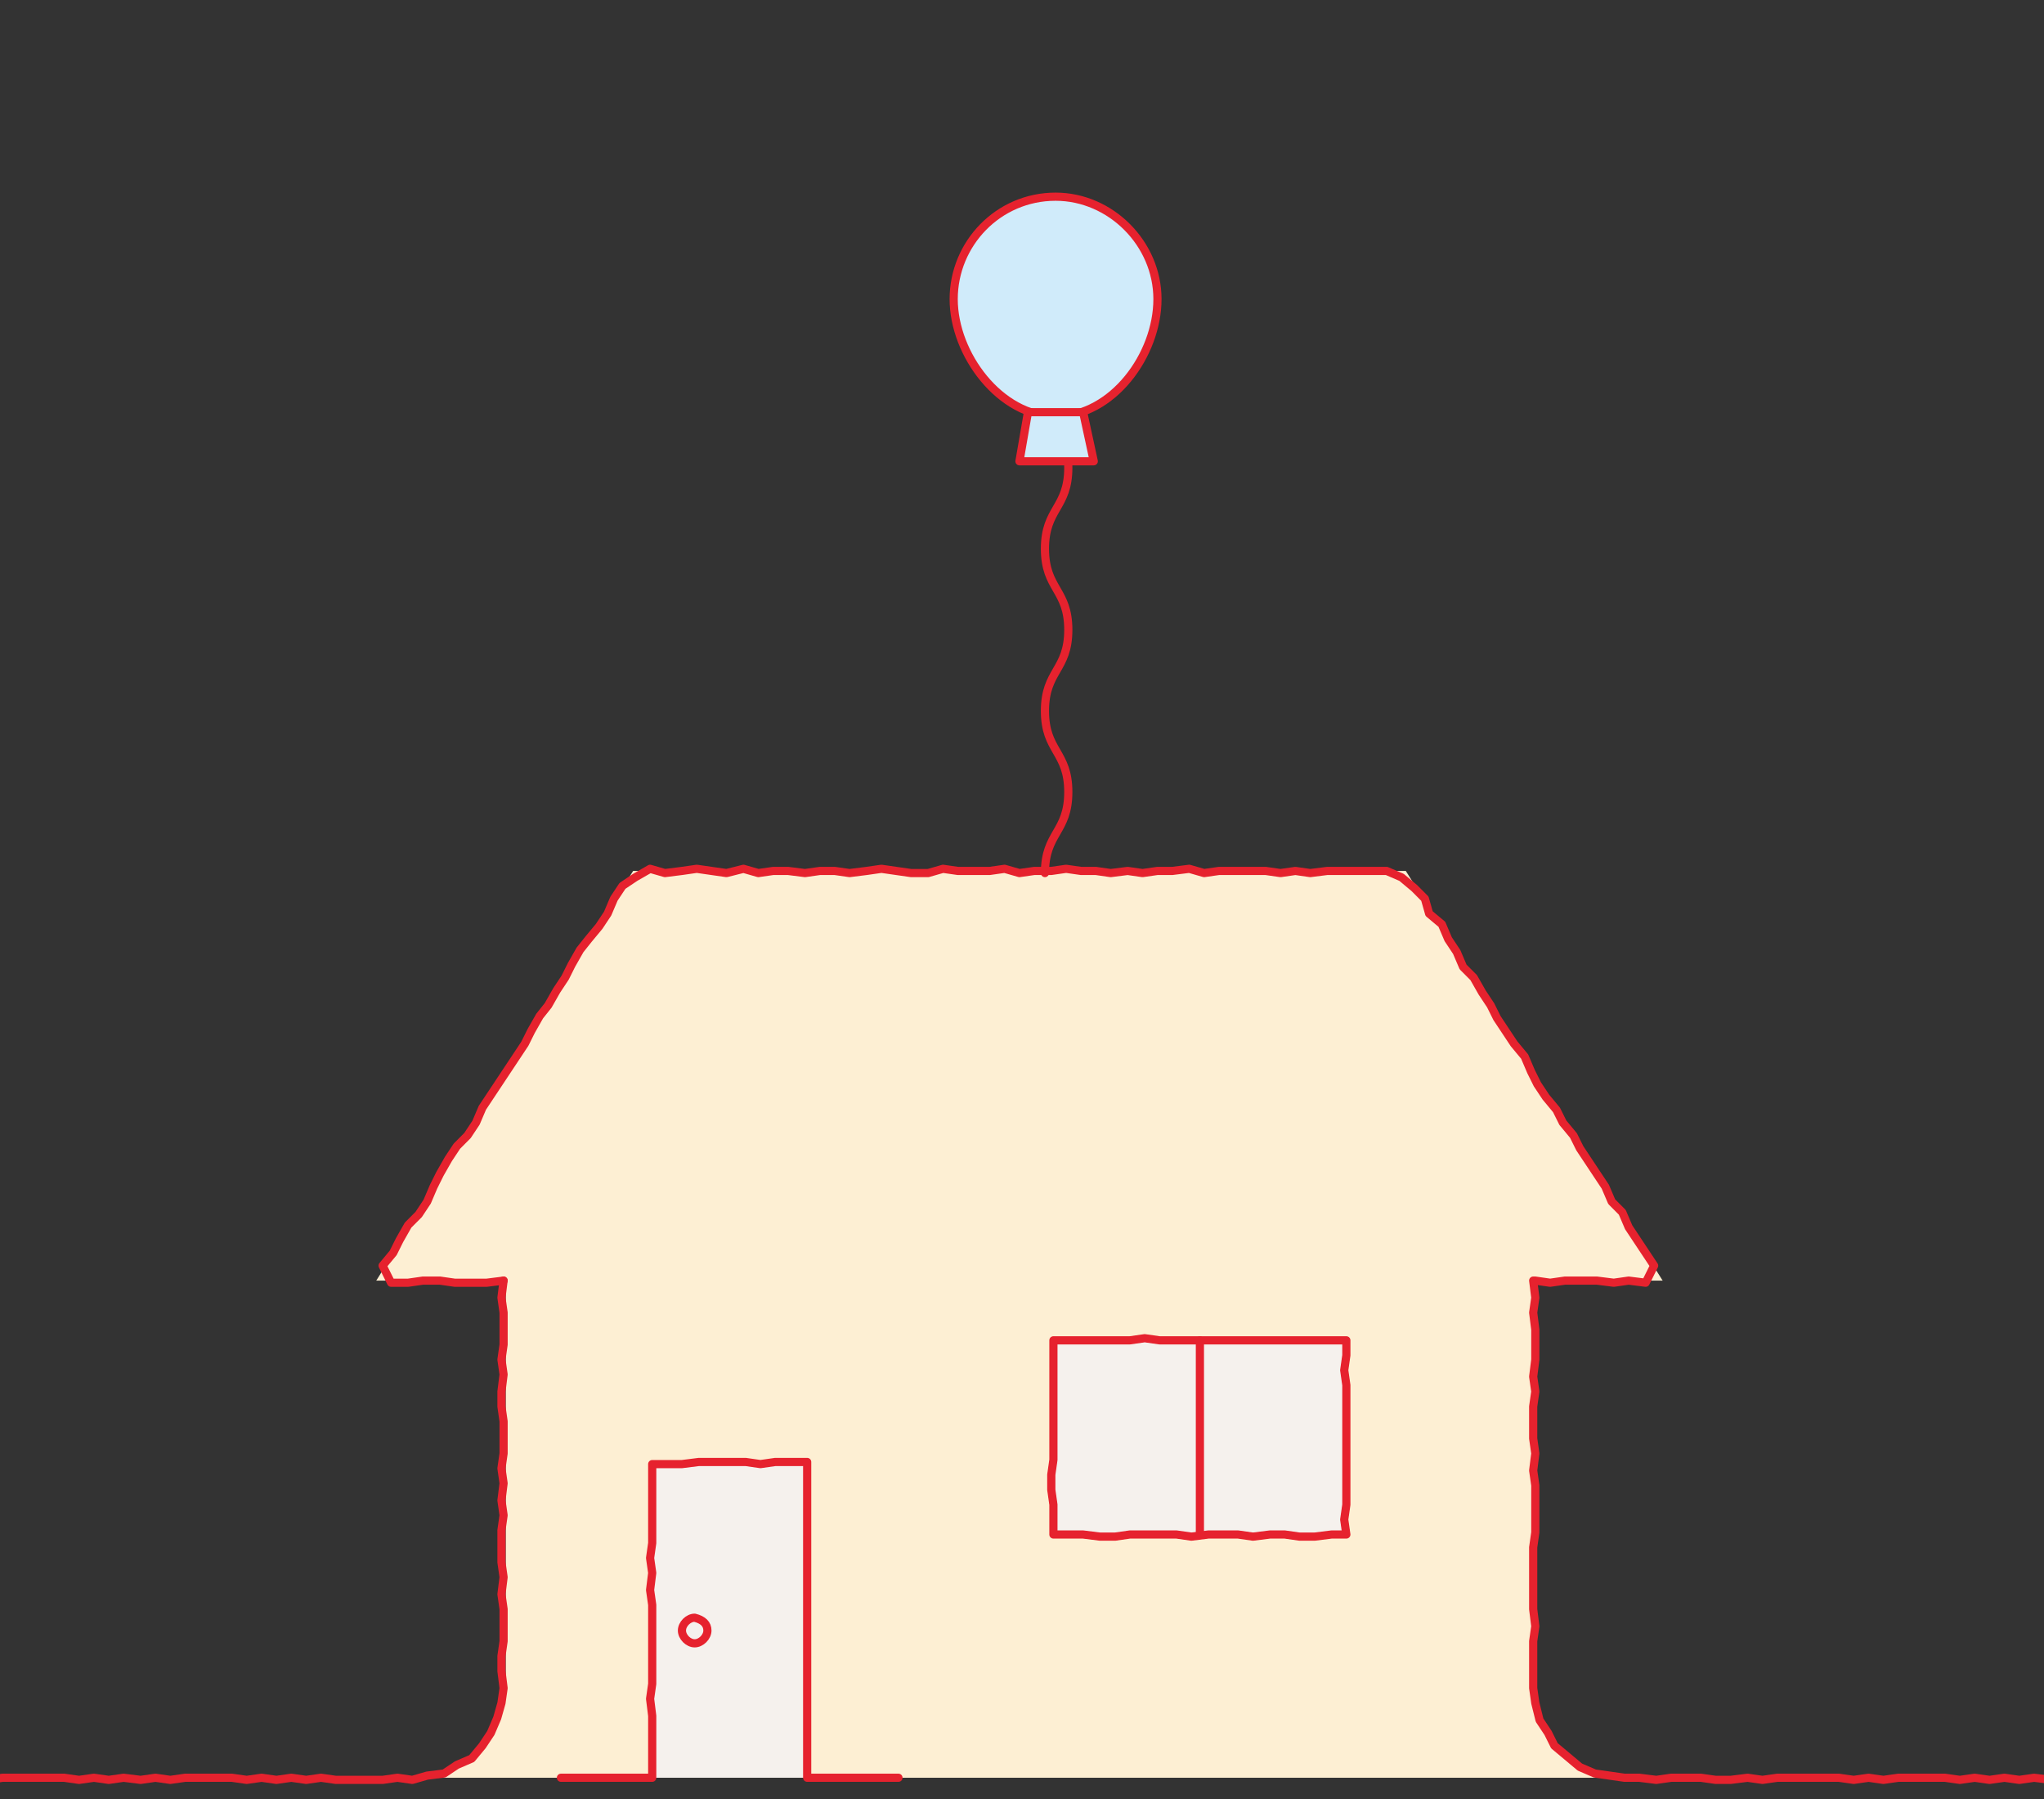
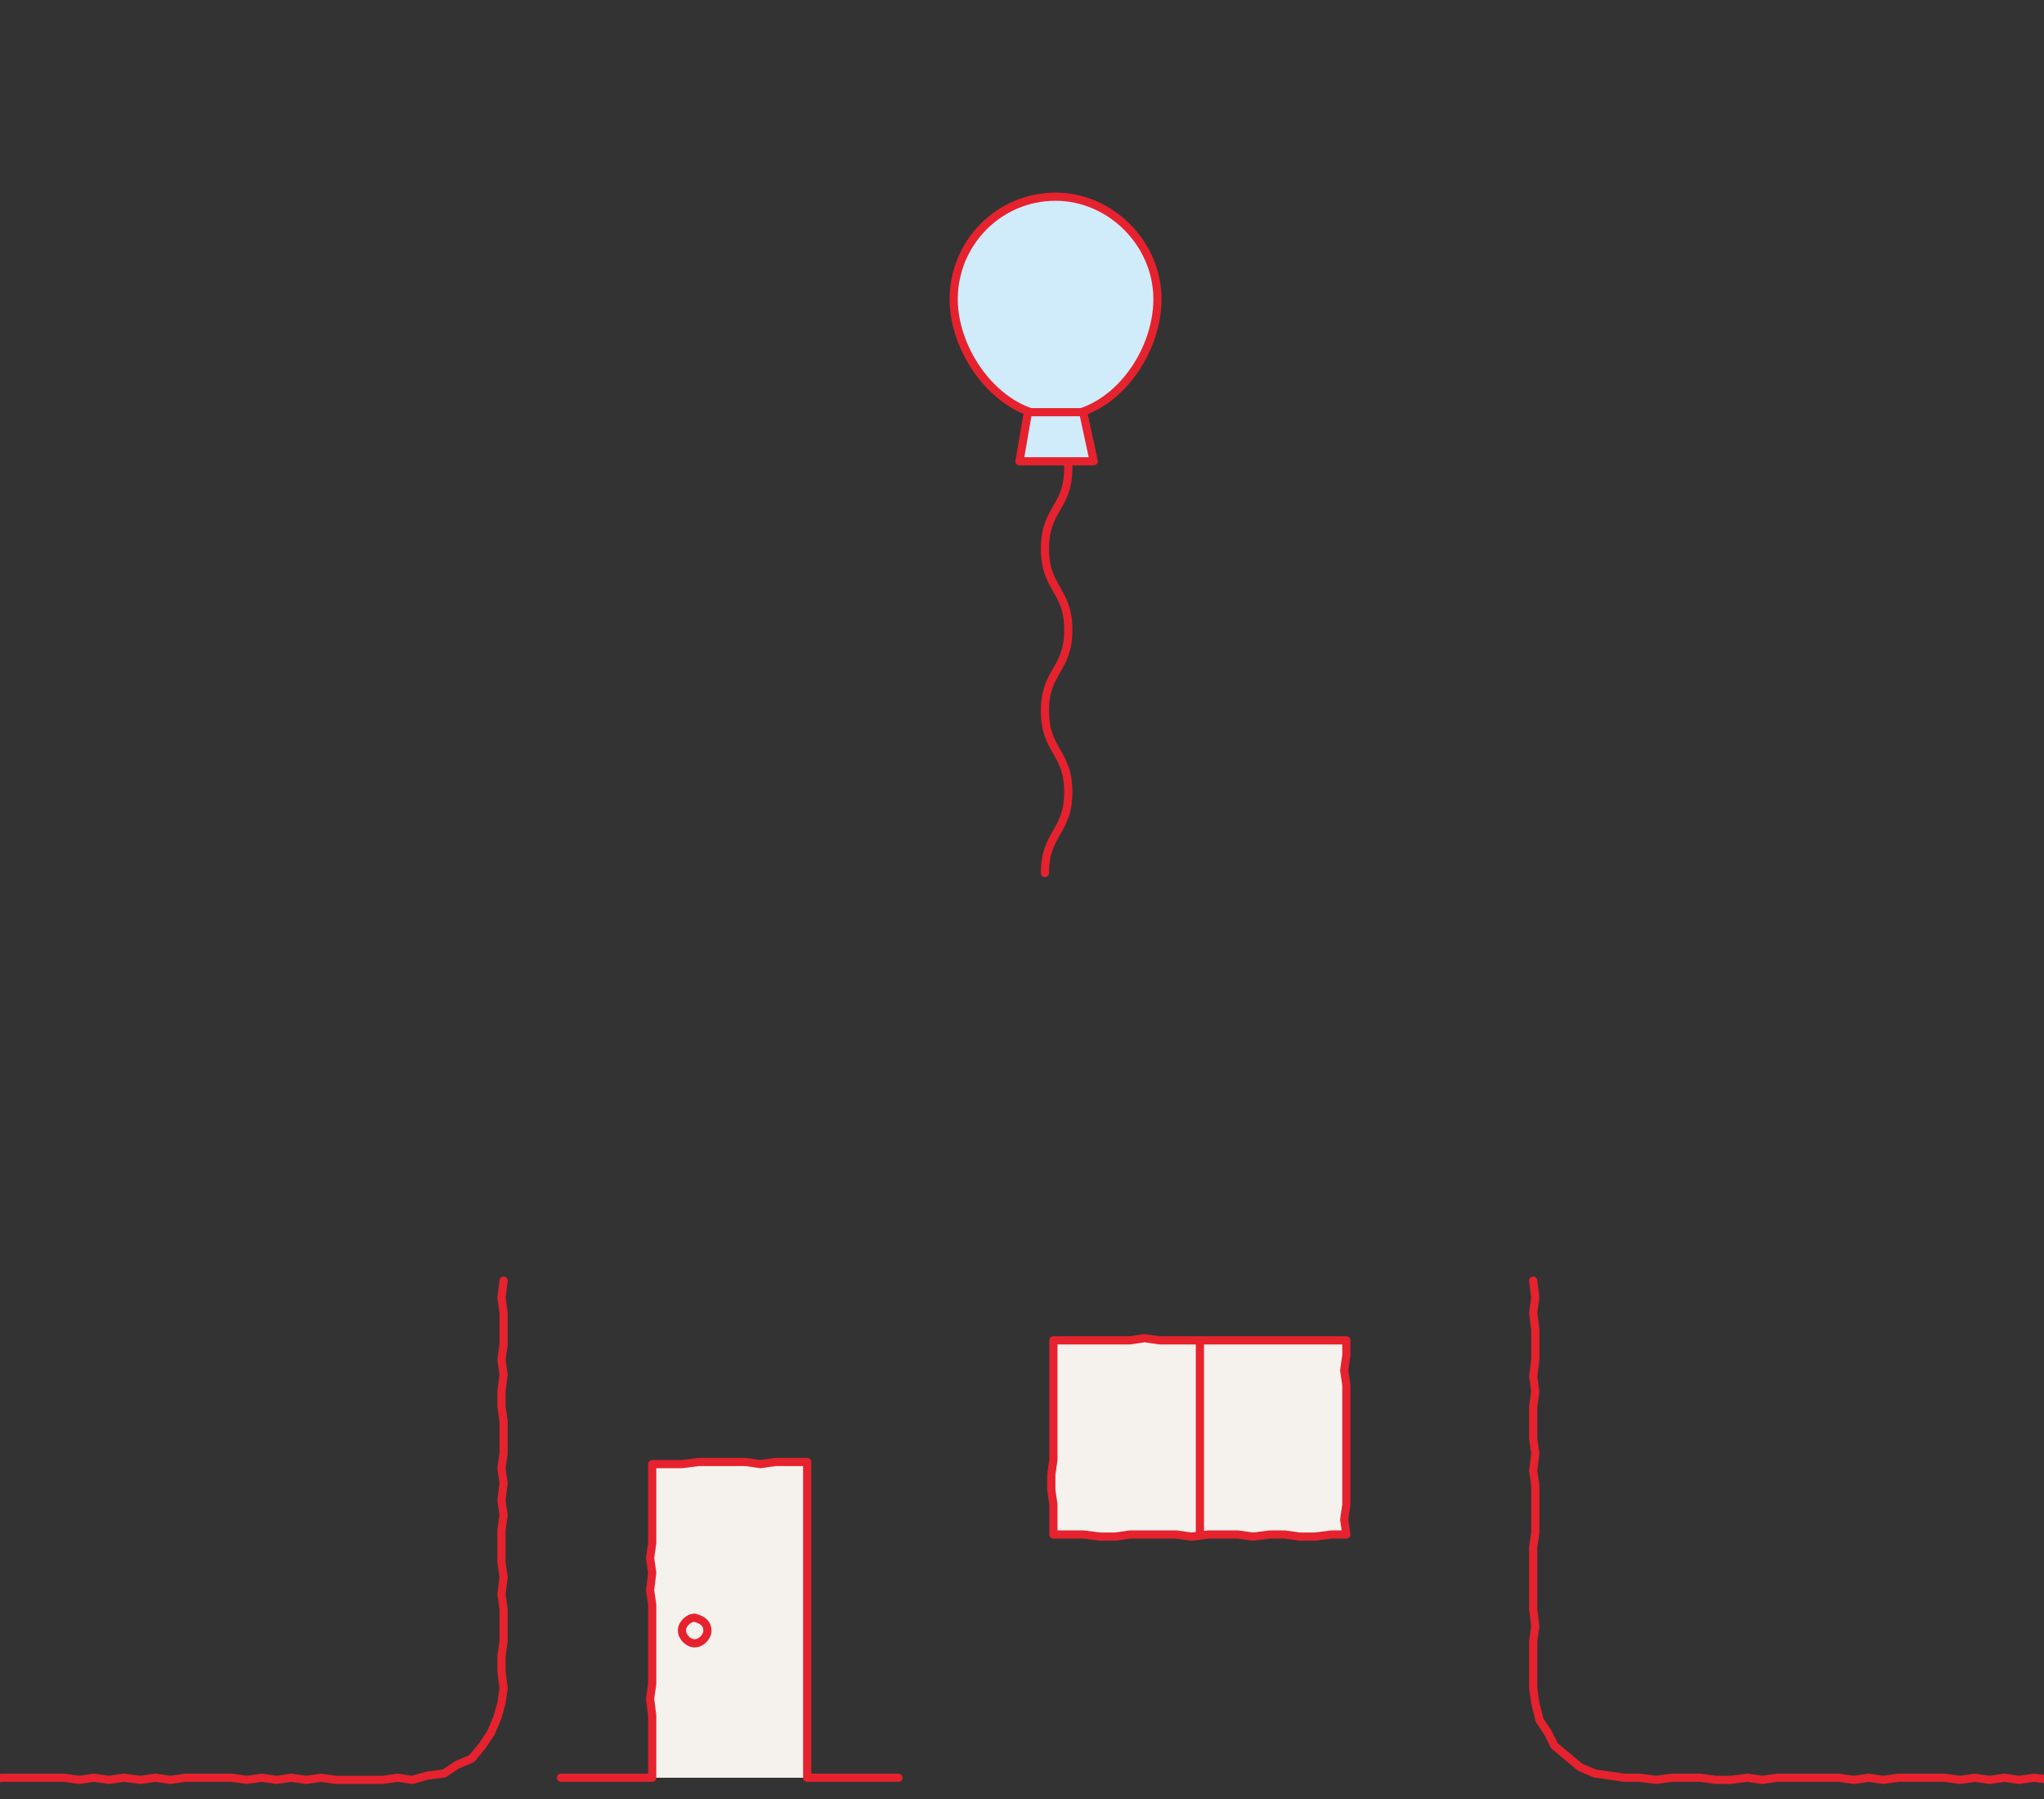
<svg xmlns="http://www.w3.org/2000/svg" width="250" height="220" viewBox="0 0 250 220" fill="none">
  <rect x="0" y="0" width="250" height="220" fill="#333333" stroke="none" />
  <g clip-path="url(#clip0_2895_2055)">
-     <path d="M198.685 217.401C192.713 217.401 187.521 212.444 187.521 206.181V156.605H203.358L171.943 106.508H77.436L46.02 156.605H61.858V206.181C61.858 212.183 56.925 217.401 50.694 217.401H198.685Z" fill="#FDEFD3" />
-     <path d="M187.777 156.605L189.594 156.866L191.412 156.605H193.489H195.306L197.383 156.866L199.201 156.605L201.278 156.866L202.316 154.778L201.278 153.213L200.239 151.647L199.201 150.082L198.422 148.255L197.124 146.95L196.345 145.124L195.306 143.558L194.268 141.993L193.229 140.427L192.45 138.862L191.152 137.296L190.373 135.731L189.075 134.165L188.036 132.6L187.258 131.034L186.479 129.208L185.18 127.642L184.142 126.076L183.103 124.511L182.324 122.945L181.286 121.38L180.247 119.553L178.949 118.249L178.17 116.422L177.132 114.857L176.353 113.03L174.795 111.726L174.276 109.899L172.978 108.594L171.42 107.29L169.602 106.507H167.785H165.968H164.15H162.333L160.256 106.768L158.438 106.507L156.621 106.768L154.803 106.507H152.726H150.909H149.091L147.274 106.768L145.457 106.246L143.379 106.507H141.562L139.745 106.768L137.927 106.507L135.85 106.768L134.033 106.507H132.215L130.398 106.246L128.58 106.507H126.503L124.686 106.768L122.868 106.246L121.051 106.507H118.974H117.157L115.339 106.246L113.522 106.768H111.445L109.627 106.507L107.81 106.246L105.992 106.507L103.915 106.768L102.098 106.507H100.28L98.463 106.768L96.386 106.507H94.569L92.751 106.768L90.933 106.246L88.856 106.768L87.039 106.507L85.222 106.246L83.404 106.507L81.327 106.768L79.51 106.246L77.692 107.29L76.134 108.334L75.096 109.899L74.317 111.726L73.278 113.291L71.98 114.857L70.942 116.161L69.903 117.988L69.124 119.553L68.086 121.119L67.047 122.945L66.009 124.25L64.97 126.076L64.191 127.642L63.153 129.208L62.114 130.773L61.076 132.339L60.037 133.904L58.999 135.47L58.22 137.296L57.181 138.862L55.883 140.166L54.845 141.732L53.806 143.558L53.027 145.124L52.248 146.95L51.21 148.516L49.911 149.821L48.873 151.647L48.094 153.213L46.796 154.778L47.834 156.866H49.911L51.729 156.605H53.806L55.623 156.866H57.7H59.518L61.595 156.605" stroke="#E6222E" stroke-miterlimit="10" stroke-linecap="round" stroke-linejoin="round" />
    <path d="M250.874 217.662L248.797 217.401L246.98 217.662L245.162 217.401L243.345 217.662L241.527 217.401L239.71 217.662L237.892 217.401H235.815H233.998H232.18L230.363 217.662L228.545 217.401L226.728 217.662L224.911 217.401H222.833H221.016H219.199H217.381L215.564 217.662L213.746 217.401L211.669 217.662H209.852L208.035 217.401H206.217H204.4L202.582 217.662L200.505 217.401H198.688L196.87 217.14L195.053 216.879L193.235 216.096L191.678 214.791L190.12 213.487L189.341 211.921L188.302 210.356L187.783 208.268L187.523 206.442V204.354V202.528V200.701L187.783 198.875L187.523 196.788V194.961V193.135V191.047V189.221L187.783 187.394V185.568V183.48V181.654L187.523 179.827L187.783 177.74L187.523 175.913V174.087V172L187.783 170.173L187.523 168.347L187.783 166.259V164.433V162.606L187.523 160.519L187.783 158.692L187.523 156.605" stroke="#E6222E" stroke-miterlimit="10" stroke-linecap="round" stroke-linejoin="round" />
    <path d="M61.594 156.605L61.334 158.692L61.594 160.519V162.345V164.433L61.334 166.259L61.594 168.086L61.334 170.173V172L61.594 173.826V175.653V177.74L61.334 179.566L61.594 181.393L61.334 183.48L61.594 185.307L61.334 187.133V189.221V191.047L61.594 192.874L61.334 194.961L61.594 196.788V198.614V200.701L61.334 202.528V204.354L61.594 206.442L61.334 208.268L60.815 210.095L60.036 211.921L58.997 213.487L57.699 215.052L55.882 215.835L54.324 216.879L52.247 217.14L50.43 217.662L48.612 217.401L46.795 217.662H44.977H43.16H41.083L39.265 217.401L37.448 217.662L35.63 217.401L33.813 217.662L31.995 217.401L30.178 217.662L28.361 217.401H26.284H24.466H22.649L20.831 217.662L19.014 217.401L17.197 217.662L15.119 217.401L13.302 217.662L11.485 217.401L9.667 217.662L7.85 217.401H6.032H3.955H2.138H0.32L-1.497 217.662" stroke="#E6222E" stroke-miterlimit="10" stroke-linecap="round" stroke-linejoin="round" />
    <path d="M164.671 187.655H162.854L160.777 187.916H158.959L157.142 187.655H155.324L153.247 187.916L151.43 187.655H149.612H147.795L145.718 187.916L143.9 187.655H142.083H140.266H138.188L136.371 187.916H134.554L132.477 187.655H130.659H128.842V185.828V184.002L128.582 182.175V180.349L128.842 178.522V176.696V174.869V173.043V171.216V169.39V167.563V165.737V163.91H130.659H132.477H134.294H136.371H138.188L140.006 163.649L141.823 163.91H143.9H145.718H147.535H149.353H151.43H153.247H155.065H157.142H158.959H160.777H162.594H164.671V165.737L164.411 167.563L164.671 169.39V171.216V173.043V174.869V176.696V178.522V180.349V182.175V184.002L164.411 185.828L164.671 187.655Z" fill="#F5F1ED" />
    <path d="M164.671 187.655H162.854L160.777 187.916H158.959L157.142 187.655H155.324L153.247 187.916L151.43 187.655H149.612H147.795L145.718 187.916L143.9 187.655H142.083H140.266H138.188L136.371 187.916H134.554L132.477 187.655H130.659H128.842V185.828V184.002L128.582 182.175V180.349L128.842 178.522V176.696V174.869V173.043V171.216V169.39V167.563V165.737V163.91H130.659H132.477H134.294H136.371H138.188L140.006 163.649L141.823 163.91H143.9H145.718H147.535H149.353H151.43H153.247H155.065H157.142H158.959H160.777H162.594H164.671V165.737L164.411 167.563L164.671 169.39V171.216V173.043V174.869V176.696V178.522V180.349V182.175V184.002L164.411 185.828L164.671 187.655Z" fill="#F5F1ED" />
    <path d="M164.671 187.655H162.854L160.777 187.916H158.959L157.142 187.655H155.324L153.247 187.916L151.43 187.655H149.612H147.795L145.718 187.916L143.9 187.655H142.083H140.266H138.188L136.371 187.916H134.554L132.477 187.655H130.659H128.842V185.828V184.002L128.582 182.175V180.349L128.842 178.522V176.696V174.869V173.043V171.216V169.39V167.563V165.737V163.91H130.659H132.477H134.294H136.371H138.188L140.006 163.649L141.823 163.91H143.9H145.718H147.535H149.353H151.43H153.247H155.065H157.142H158.959H160.777H162.594H164.671V165.737L164.411 167.563L164.671 169.39V171.216V173.043V174.869V176.696V178.522V180.349V182.175V184.002L164.411 185.828L164.671 187.655Z" fill="#F5F1ED" />
    <path d="M164.671 187.655H162.854L160.777 187.916H158.959L157.142 187.655H155.324L153.247 187.916L151.43 187.655H149.612H147.795L145.718 187.916L143.9 187.655H142.083H140.266H138.188L136.371 187.916H134.554L132.477 187.655H130.659H128.842V185.828V184.002L128.582 182.175V180.349L128.842 178.522V176.696V174.869V173.043V171.216V169.39V167.563V165.737V163.91H130.659H132.477H134.294H136.371H138.188L140.006 163.649L141.823 163.91H143.9H145.718H147.535H149.353H151.43H153.247H155.065H157.142H158.959H160.777H162.594H164.671V165.737L164.411 167.563L164.671 169.39V171.216V173.043V174.869V176.696V178.522V180.349V182.175V184.002L164.411 185.828L164.671 187.655Z" stroke="#E6222E" stroke-width="0.85" stroke-miterlimit="10" stroke-linecap="round" stroke-linejoin="round" />
    <path d="M146.759 163.911V165.738V167.564V169.391V171.217V173.044V174.87V176.696V178.523V180.349V182.176V184.002V185.829V187.655" stroke="#E6222E" stroke-width="0.85" stroke-miterlimit="10" stroke-linecap="round" stroke-linejoin="round" />
    <path d="M164.671 187.655H162.854L160.777 187.916H158.959L157.142 187.655H155.324L153.247 187.916L151.43 187.655H149.612H147.795L145.718 187.916L143.9 187.655H142.083H140.266H138.188L136.371 187.916H134.554L132.477 187.655H130.659H128.842V185.828V184.002L128.582 182.175V180.349L128.842 178.522V176.696V174.869V173.043V171.216V169.39V167.563V165.737V163.91H130.659H132.477H134.294H136.371H138.188L140.006 163.649L141.823 163.91H143.9H145.718H147.535H149.353H151.43H153.247H155.065H157.142H158.959H160.777H162.594H164.671V165.737L164.411 167.563L164.671 169.39V171.216V173.043V174.869V176.696V178.522V180.349V182.175V184.002L164.411 185.828L164.671 187.655Z" stroke="#E6222E" stroke-width="0.85" stroke-miterlimit="10" stroke-linecap="round" stroke-linejoin="round" />
    <path d="M164.671 187.655H162.854L160.777 187.916H158.959L157.142 187.655H155.324L153.247 187.916L151.43 187.655H149.612H147.795L145.718 187.916L143.9 187.655H142.083H140.266H138.188L136.371 187.916H134.554L132.477 187.655H130.659H128.842V185.828V184.002L128.582 182.175V180.349L128.842 178.522V176.696V174.869V173.043V171.216V169.39V167.563V165.737V163.91H130.659H132.477H134.294H136.371H138.188L140.006 163.649L141.823 163.91H143.9H145.718H147.535H149.353H151.43H153.247H155.065H157.142H158.959H160.777H162.594H164.671V165.737L164.411 167.563L164.671 169.39V171.216V173.043V174.869V176.696V178.522V180.349V182.175V184.002L164.411 185.828L164.671 187.655Z" stroke="#E6222E" stroke-miterlimit="10" stroke-linecap="round" stroke-linejoin="round" />
    <path d="M146.759 163.911V165.738V167.564V169.391V171.217V173.044V174.87V176.696V178.523V180.349V182.176V184.002V185.829V187.655" stroke="#E6222E" stroke-width="0.85" stroke-miterlimit="10" stroke-linecap="round" stroke-linejoin="round" />
    <path d="M146.759 163.911V165.738V167.564V169.391V171.217V173.044V174.87V176.696V178.523V180.349V182.176V184.002V185.829V187.655" stroke="#E6222E" stroke-miterlimit="10" stroke-linecap="round" stroke-linejoin="round" />
    <path d="M68.607 217.401H70.425H72.242H74.319H76.137H77.954H79.772V215.575V213.748V211.661V209.834L79.512 207.747L79.772 205.92V204.094V202.007V200.18V198.354V196.266L79.512 194.44L79.772 192.352L79.512 190.526L79.772 188.699V186.612V184.785V182.698V180.872V179.045H81.589H83.406L85.484 178.784H87.301H89.118H91.195L93.013 179.045L94.83 178.784H96.907H98.725V180.872V182.698V184.524V186.612V188.438V190.526V192.352V194.179V196.266V198.093V199.919V202.007V203.833V205.92V207.747V209.834V211.661V213.487V215.575V217.401H100.542H102.36H104.177H105.995H107.812H109.889" fill="#F5F1ED" />
    <path d="M68.607 217.401H70.425H72.242H74.319H76.137H77.954H79.772V215.575V213.748V211.661V209.834L79.512 207.747L79.772 205.92V204.094V202.007V200.18V198.354V196.266L79.512 194.44L79.772 192.352L79.512 190.526L79.772 188.699V186.612V184.785V182.698V180.872V179.045H81.589H83.406L85.484 178.784H87.301H89.118H91.195L93.013 179.045L94.83 178.784H96.907H98.725V180.872V182.698V184.524V186.612V188.438V190.526V192.352V194.179V196.266V198.093V199.919V202.007V203.833V205.92V207.747V209.834V211.661V213.487V215.575V217.401H100.542H102.36H104.177H105.995H107.812H109.889" stroke="#E6222E" stroke-miterlimit="10" stroke-linecap="round" stroke-linejoin="round" />
    <path d="M130.663 37.363C130.663 42.321 127.807 42.321 127.807 47.279C127.807 52.236 130.663 52.236 130.663 57.194C130.663 62.151 127.807 62.151 127.807 67.109C127.807 72.066 130.663 72.066 130.663 77.024C130.663 81.981 127.807 81.981 127.807 86.939C127.807 91.897 130.663 91.897 130.663 96.854C130.663 101.812 127.807 101.812 127.807 106.769" stroke="#E6222E" stroke-miterlimit="10" stroke-linecap="round" stroke-linejoin="round" />
    <path d="M141.568 36.579C141.568 43.363 136.116 50.929 129.106 50.929C122.355 50.929 116.644 43.363 116.644 36.579C116.644 29.795 122.096 24.054 129.106 24.054C135.856 24.054 141.568 29.795 141.568 36.579Z" fill="#D0EBFA" />
    <path d="M141.568 36.579C141.568 43.363 136.116 50.929 129.106 50.929C122.355 50.929 116.644 43.363 116.644 36.579C116.644 29.795 122.096 24.054 129.106 24.054C135.856 24.054 141.568 29.795 141.568 36.579Z" stroke="#E6222E" stroke-miterlimit="10" stroke-linecap="round" stroke-linejoin="round" />
    <path d="M133.778 56.41H124.69L125.729 50.408H132.479L133.778 56.41Z" fill="#D0EBFA" />
    <path d="M133.778 56.41H124.69L125.729 50.408H132.479L133.778 56.41Z" stroke="#E6222E" stroke-miterlimit="10" stroke-linecap="round" stroke-linejoin="round" />
    <path d="M86.524 199.397C86.524 200.179 85.745 200.962 84.966 200.962C84.187 200.962 83.408 200.179 83.408 199.397C83.408 198.614 84.187 197.831 84.966 197.831C86.004 198.092 86.524 198.614 86.524 199.397Z" fill="#F5F1ED" />
    <path d="M86.524 199.397C86.524 200.179 85.745 200.962 84.966 200.962C84.187 200.962 83.408 200.179 83.408 199.397C83.408 198.614 84.187 197.831 84.966 197.831C86.004 198.092 86.524 198.614 86.524 199.397Z" stroke="#E6222E" stroke-miterlimit="10" stroke-linecap="round" stroke-linejoin="round" />
  </g>
  <defs>
    <clipPath id="clip0_2895_2055">
      <rect width="250" height="220" fill="white" />
    </clipPath>
  </defs>
</svg>